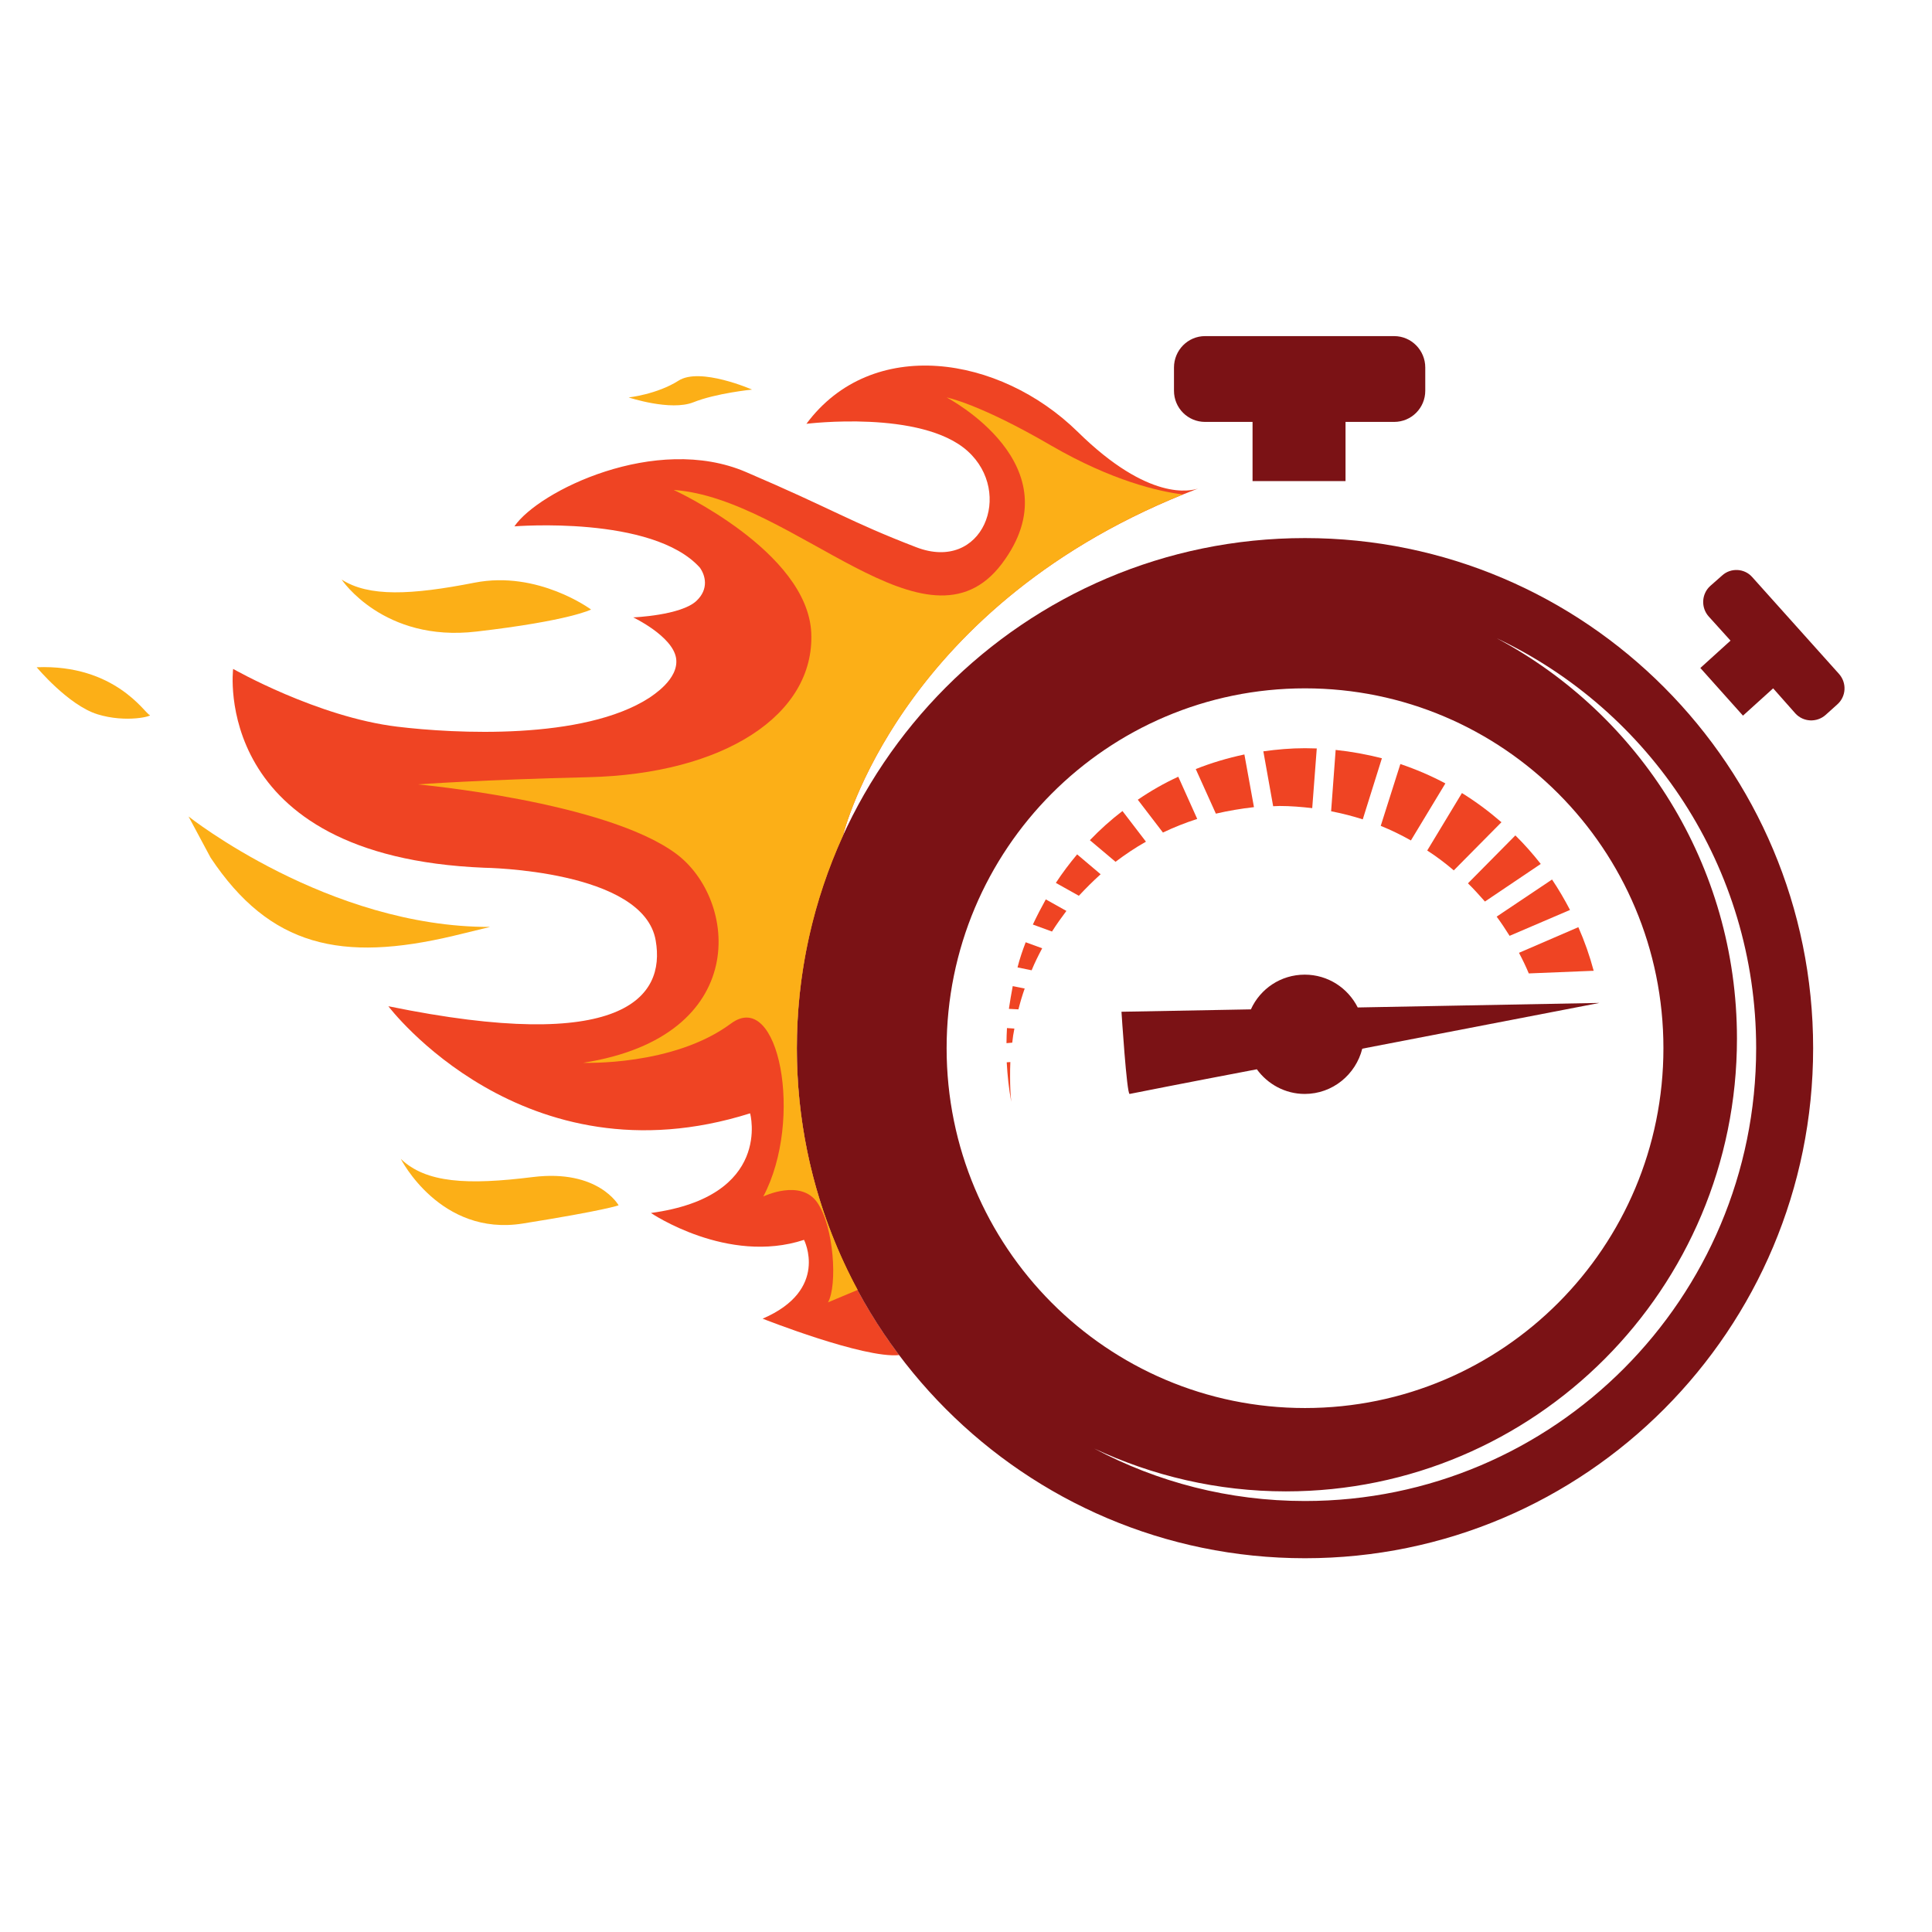
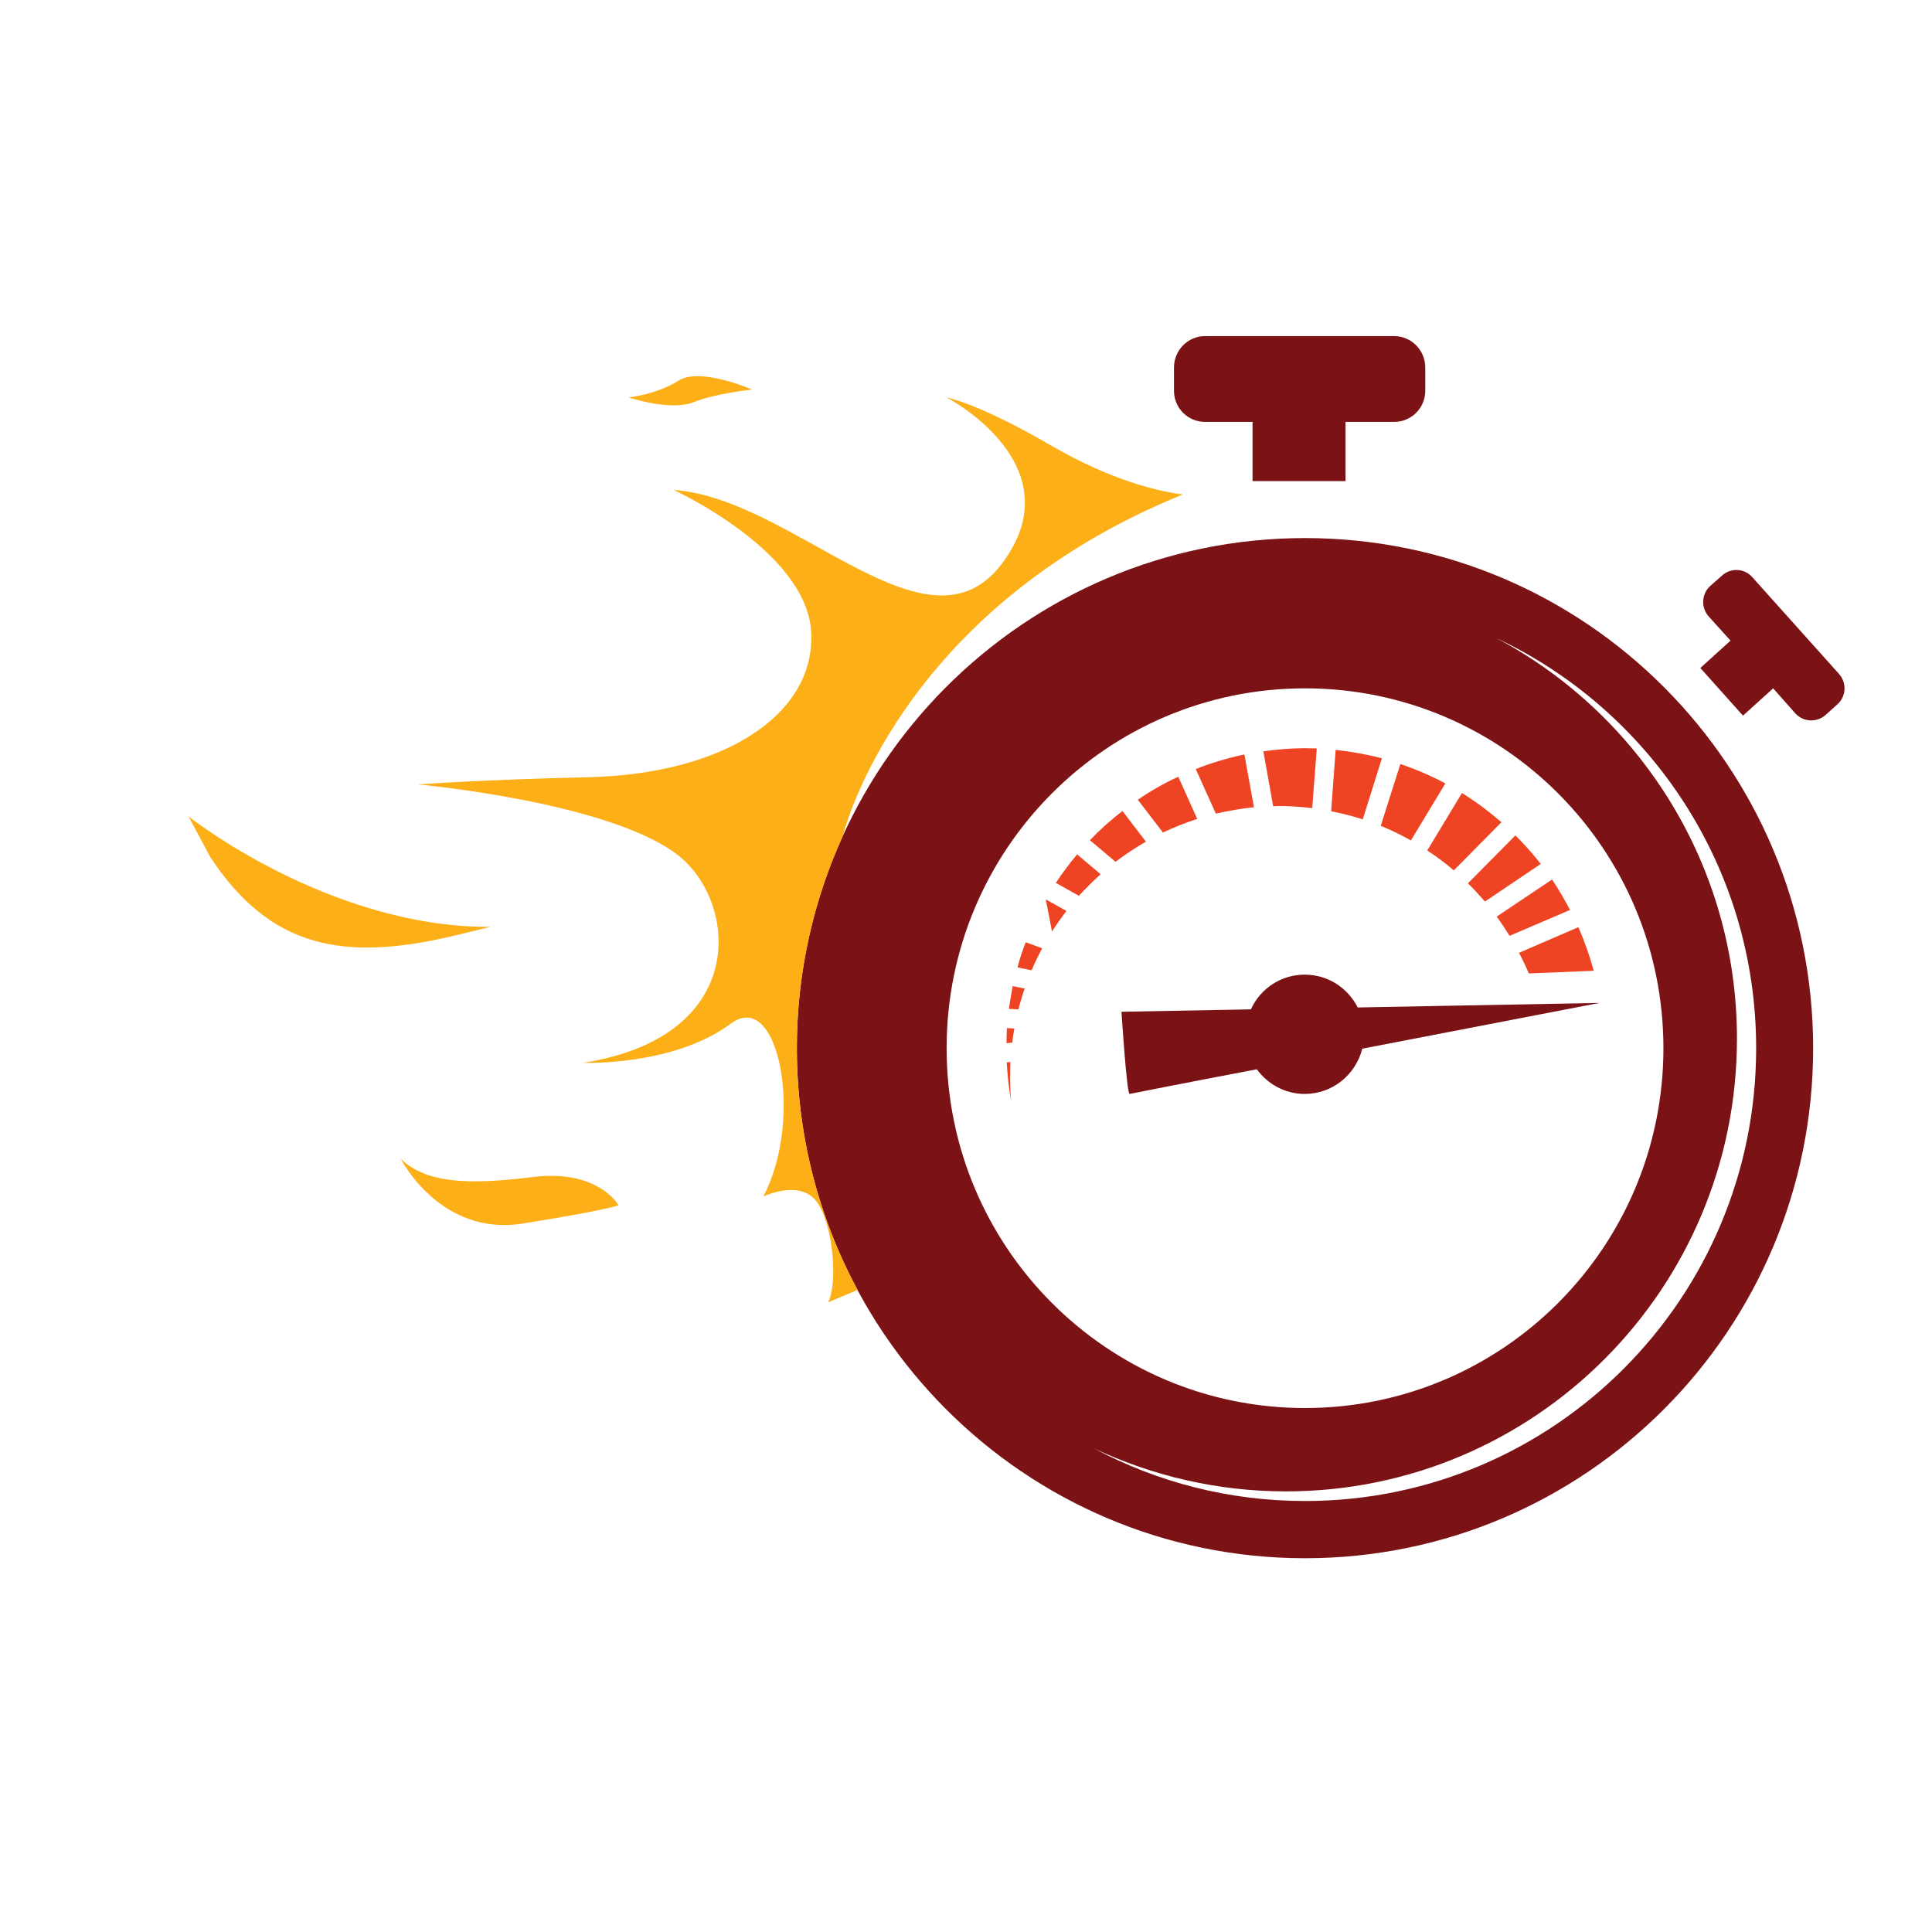
<svg xmlns="http://www.w3.org/2000/svg" width="42" zoomAndPan="magnify" viewBox="0 0 31.5 31.5" height="42" preserveAspectRatio="xMidYMid meet" version="1.0">
  <defs>
    <clipPath id="8852cf1401">
-       <path d="M 3 5.477 L 20 5.477 L 20 23 L 3 23 Z M 3 5.477 " clip-rule="nonzero" />
-     </clipPath>
+       </clipPath>
    <clipPath id="c283161e7f">
      <path d="M 0.59 10 L 3 10 L 3 12 L 0.59 12 Z M 0.59 10 " clip-rule="nonzero" />
    </clipPath>
    <clipPath id="29465cd05f">
      <path d="M 19 5.477 L 24 5.477 L 24 8 L 19 8 Z M 19 5.477 " clip-rule="nonzero" />
    </clipPath>
    <clipPath id="4ecb5ea95e">
      <path d="M 27 9 L 30.121 9 L 30.121 12 L 27 12 Z M 27 9 " clip-rule="nonzero" />
    </clipPath>
    <clipPath id="409f43e19b">
      <path d="M 12 8 L 30 8 L 30 25.41 L 12 25.41 Z M 12 8 " clip-rule="nonzero" />
    </clipPath>
  </defs>
  <g clip-path="url(#8852cf1401)">
    <path fill="#ef4423" d="M 19.535 7.965 C 19.418 8.004 18.734 8.184 17.574 7.043 C 16.297 5.789 14.215 5.473 13.148 6.91 C 13.148 6.91 15.023 6.676 15.777 7.355 C 16.531 8.035 16.023 9.34 14.938 8.922 C 13.852 8.504 13.586 8.305 12.16 7.695 C 10.691 7.066 8.777 8.008 8.387 8.582 C 8.387 8.582 10.637 8.398 11.41 9.254 C 11.5 9.379 11.562 9.602 11.355 9.797 C 11.102 10.035 10.324 10.066 10.324 10.066 C 10.324 10.066 10.965 10.371 11.023 10.73 C 11.078 11.078 10.617 11.352 10.59 11.375 C 9.512 12.074 7.406 11.961 6.477 11.848 C 5.176 11.691 3.801 10.906 3.801 10.906 C 3.801 10.906 3.418 13.965 7.895 14.148 C 7.895 14.148 10.496 14.18 10.691 15.336 C 10.852 16.262 10.156 17.191 6.332 16.406 C 6.332 16.406 8.531 19.32 12.23 18.152 C 12.23 18.152 12.602 19.508 10.613 19.777 C 10.613 19.777 11.863 20.625 13.109 20.215 C 13.109 20.215 13.527 21.031 12.434 21.5 C 12.434 21.5 14.082 22.152 14.66 22.094 C 13.613 20.699 12.992 18.969 12.992 17.09 C 12.992 15.852 13.266 14.68 13.746 13.621 L 13.746 13.617 C 13.746 13.617 14.656 9.82 19.535 7.965 Z M 19.535 7.965 " fill-opacity="1" fill-rule="nonzero" />
  </g>
-   <path fill="#fcaf17" d="M 7.77 10.297 C 9.289 10.121 9.637 9.938 9.637 9.938 C 9.637 9.938 8.773 9.297 7.738 9.5 C 6.703 9.703 6.012 9.734 5.57 9.449 C 5.57 9.449 6.25 10.477 7.77 10.297 Z M 7.77 10.297 " fill-opacity="1" fill-rule="nonzero" />
  <path fill="#fcaf17" d="M 7.992 15.113 C 5.355 15.121 3.074 13.312 3.074 13.312 L 3.434 13.984 C 4.402 15.438 5.57 15.691 7.395 15.258 Z M 7.992 15.113 " fill-opacity="1" fill-rule="nonzero" />
  <path fill="#fcaf17" d="M 8.688 19.191 C 7.621 19.324 6.945 19.289 6.535 18.895 C 6.535 18.895 7.176 20.164 8.523 19.949 C 9.871 19.734 10.086 19.652 10.086 19.652 C 10.086 19.652 9.758 19.059 8.688 19.191 Z M 8.688 19.191 " fill-opacity="1" fill-rule="nonzero" />
  <path fill="#fcaf17" d="M 11.305 6.559 C 11.676 6.41 12.262 6.352 12.262 6.352 C 12.262 6.352 11.414 5.98 11.062 6.207 C 10.711 6.43 10.25 6.48 10.25 6.48 C 10.25 6.48 10.934 6.707 11.305 6.559 Z M 11.305 6.559 " fill-opacity="1" fill-rule="nonzero" />
  <g clip-path="url(#c283161e7f)">
-     <path fill="#fcaf17" d="M 0.598 10.879 C 0.598 10.879 1.113 11.496 1.586 11.645 C 2.062 11.793 2.508 11.672 2.438 11.656 C 2.367 11.637 1.879 10.828 0.598 10.879 Z M 0.598 10.879 " fill-opacity="1" fill-rule="nonzero" />
-   </g>
+     </g>
  <path fill="#7b1215" d="M 22.211 17.098 C 24.137 16.727 26.078 16.352 26.078 16.352 L 22.137 16.426 C 21.977 16.109 21.652 15.891 21.273 15.891 C 20.883 15.891 20.547 16.121 20.395 16.457 L 18.285 16.496 C 18.285 16.496 18.371 17.848 18.418 17.836 C 18.434 17.832 19.324 17.656 20.492 17.434 C 20.668 17.676 20.953 17.836 21.273 17.836 C 21.727 17.836 22.105 17.52 22.211 17.098 Z M 22.211 17.098 " fill-opacity="1" fill-rule="nonzero" />
  <g clip-path="url(#29465cd05f)">
    <path fill="#7b1215" d="M 19.648 6.879 L 20.422 6.879 L 20.422 7.844 L 21.938 7.844 L 21.938 6.879 L 22.73 6.879 C 23.012 6.879 23.238 6.652 23.238 6.371 L 23.238 5.992 C 23.238 5.711 23.012 5.48 22.73 5.48 L 19.648 5.48 C 19.367 5.48 19.141 5.711 19.141 5.992 L 19.141 6.371 C 19.141 6.652 19.367 6.879 19.648 6.879 Z M 19.648 6.879 " fill-opacity="1" fill-rule="nonzero" />
  </g>
  <g clip-path="url(#4ecb5ea95e)">
    <path fill="#7b1215" d="M 29.984 10.988 L 28.566 9.406 C 28.441 9.266 28.219 9.254 28.078 9.383 L 27.883 9.555 C 27.742 9.684 27.73 9.906 27.859 10.051 L 28.215 10.445 L 27.723 10.891 L 28.418 11.668 L 28.91 11.223 L 29.273 11.633 C 29.402 11.773 29.621 11.785 29.766 11.656 L 29.957 11.484 C 30.102 11.355 30.113 11.133 29.984 10.988 Z M 29.984 10.988 " fill-opacity="1" fill-rule="nonzero" />
  </g>
  <g clip-path="url(#409f43e19b)">
    <path fill="#7b1215" d="M 21.277 8.773 C 16.703 8.773 12.992 12.496 12.992 17.09 C 12.992 21.684 16.703 25.406 21.277 25.406 C 25.852 25.406 29.562 21.684 29.562 17.09 C 29.562 12.496 25.852 8.773 21.277 8.773 Z M 15.434 17.09 C 15.434 13.848 18.051 11.223 21.277 11.223 C 24.504 11.223 27.121 13.848 27.121 17.09 C 27.121 20.332 24.504 22.957 21.277 22.957 C 18.051 22.957 15.434 20.332 15.434 17.09 Z M 21.277 24.473 C 20.035 24.473 18.867 24.164 17.84 23.617 C 18.789 24.062 19.848 24.316 20.965 24.316 C 25.027 24.316 28.32 21.012 28.32 16.934 C 28.32 14.102 26.73 11.645 24.402 10.406 C 26.902 11.586 28.633 14.133 28.633 17.09 C 28.633 21.168 25.34 24.473 21.277 24.473 Z M 21.277 24.473 " fill-opacity="1" fill-rule="nonzero" />
  </g>
  <path fill="#fcaf17" d="M 13.984 21.031 C 13.352 19.859 12.992 18.516 12.992 17.09 C 12.992 15.852 13.266 14.68 13.746 13.621 L 13.746 13.617 C 13.746 13.617 14.629 9.953 19.285 8.062 C 18.891 8.012 18.133 7.84 17.141 7.266 C 15.961 6.578 15.434 6.48 15.434 6.48 C 15.434 6.48 17.551 7.582 16.332 9.195 C 15.109 10.805 12.953 8.129 10.984 7.988 C 10.984 7.988 13.168 8.988 13.227 10.32 C 13.285 11.652 11.809 12.621 9.586 12.672 C 7.887 12.711 6.809 12.789 6.809 12.789 C 6.809 12.789 9.863 13.066 11.016 13.914 C 12.031 14.656 12.258 16.898 9.508 17.328 C 9.508 17.328 10.977 17.387 11.918 16.688 C 12.699 16.109 13.109 18.254 12.445 19.508 C 12.445 19.508 13.051 19.215 13.324 19.605 C 13.598 20 13.656 20.957 13.5 21.234 Z M 13.984 21.031 " fill-opacity="1" fill-rule="nonzero" />
  <path fill="#ef4423" d="M 20.758 13.145 C 20.793 13.145 20.828 13.141 20.863 13.141 C 21.043 13.141 21.219 13.156 21.395 13.176 L 21.469 12.203 C 21.406 12.203 21.34 12.199 21.277 12.199 C 21.047 12.199 20.82 12.219 20.598 12.25 Z M 20.758 13.145 " fill-opacity="1" fill-rule="nonzero" />
  <path fill="#ef4423" d="M 19.496 12.539 L 19.824 13.266 C 20.027 13.219 20.234 13.184 20.445 13.16 L 20.289 12.301 C 20.016 12.359 19.75 12.438 19.496 12.539 Z M 19.496 12.539 " fill-opacity="1" fill-rule="nonzero" />
  <path fill="#ef4423" d="M 18.961 13.574 C 19.141 13.488 19.328 13.414 19.52 13.352 L 19.211 12.664 C 18.98 12.77 18.762 12.895 18.551 13.039 Z M 18.961 13.574 " fill-opacity="1" fill-rule="nonzero" />
  <path fill="#ef4423" d="M 25.305 14.34 L 24.402 14.945 C 24.477 15.047 24.547 15.152 24.613 15.258 L 25.598 14.836 C 25.508 14.664 25.41 14.496 25.305 14.34 Z M 25.305 14.34 " fill-opacity="1" fill-rule="nonzero" />
  <path fill="#ef4423" d="M 23.27 13.867 C 23.422 13.965 23.566 14.074 23.703 14.191 L 24.48 13.406 C 24.277 13.23 24.062 13.07 23.836 12.93 Z M 23.27 13.867 " fill-opacity="1" fill-rule="nonzero" />
  <path fill="#ef4423" d="M 22.512 13.465 C 22.684 13.535 22.844 13.613 23.004 13.703 L 23.566 12.773 C 23.332 12.648 23.086 12.543 22.832 12.457 Z M 22.512 13.465 " fill-opacity="1" fill-rule="nonzero" />
  <path fill="#ef4423" d="M 21.703 13.227 C 21.879 13.262 22.051 13.305 22.219 13.359 L 22.531 12.363 C 22.289 12.301 22.035 12.254 21.777 12.227 Z M 21.703 13.227 " fill-opacity="1" fill-rule="nonzero" />
  <path fill="#ef4423" d="M 24.211 14.699 L 25.121 14.086 C 24.992 13.922 24.855 13.766 24.707 13.621 L 23.934 14.402 C 24.031 14.496 24.121 14.598 24.211 14.699 Z M 24.211 14.699 " fill-opacity="1" fill-rule="nonzero" />
  <path fill="#ef4423" d="M 16.473 17.316 L 16.414 17.32 C 16.426 17.539 16.449 17.754 16.488 17.965 C 16.473 17.828 16.469 17.691 16.469 17.555 C 16.469 17.473 16.469 17.395 16.473 17.316 Z M 16.473 17.316 " fill-opacity="1" fill-rule="nonzero" />
  <path fill="#ef4423" d="M 18.188 14.051 C 18.348 13.93 18.512 13.82 18.684 13.723 L 18.301 13.223 C 18.113 13.367 17.934 13.527 17.77 13.699 Z M 18.188 14.051 " fill-opacity="1" fill-rule="nonzero" />
  <path fill="#ef4423" d="M 17.215 14.395 L 17.59 14.605 C 17.703 14.484 17.82 14.367 17.945 14.254 L 17.562 13.93 C 17.438 14.078 17.32 14.234 17.215 14.395 Z M 17.215 14.395 " fill-opacity="1" fill-rule="nonzero" />
  <path fill="#ef4423" d="M 24.766 15.535 C 24.824 15.645 24.879 15.758 24.926 15.871 L 25.984 15.828 C 25.918 15.582 25.836 15.348 25.734 15.117 Z M 24.766 15.535 " fill-opacity="1" fill-rule="nonzero" />
  <path fill="#ef4423" d="M 16.504 17 C 16.512 16.922 16.523 16.848 16.539 16.77 L 16.418 16.762 C 16.414 16.844 16.41 16.926 16.41 17.008 Z M 16.504 17 " fill-opacity="1" fill-rule="nonzero" />
  <path fill="#ef4423" d="M 16.605 16.457 C 16.633 16.344 16.668 16.227 16.707 16.117 L 16.512 16.078 C 16.488 16.199 16.469 16.324 16.449 16.449 Z M 16.605 16.457 " fill-opacity="1" fill-rule="nonzero" />
-   <path fill="#ef4423" d="M 17.152 15.188 C 17.227 15.07 17.305 14.961 17.387 14.852 L 17.051 14.664 C 16.977 14.797 16.906 14.934 16.84 15.074 Z M 17.152 15.188 " fill-opacity="1" fill-rule="nonzero" />
+   <path fill="#ef4423" d="M 17.152 15.188 C 17.227 15.07 17.305 14.961 17.387 14.852 L 17.051 14.664 Z M 17.152 15.188 " fill-opacity="1" fill-rule="nonzero" />
  <path fill="#ef4423" d="M 16.82 15.82 C 16.871 15.695 16.93 15.578 16.992 15.461 L 16.723 15.363 C 16.672 15.496 16.625 15.633 16.59 15.773 Z M 16.82 15.82 " fill-opacity="1" fill-rule="nonzero" />
</svg>